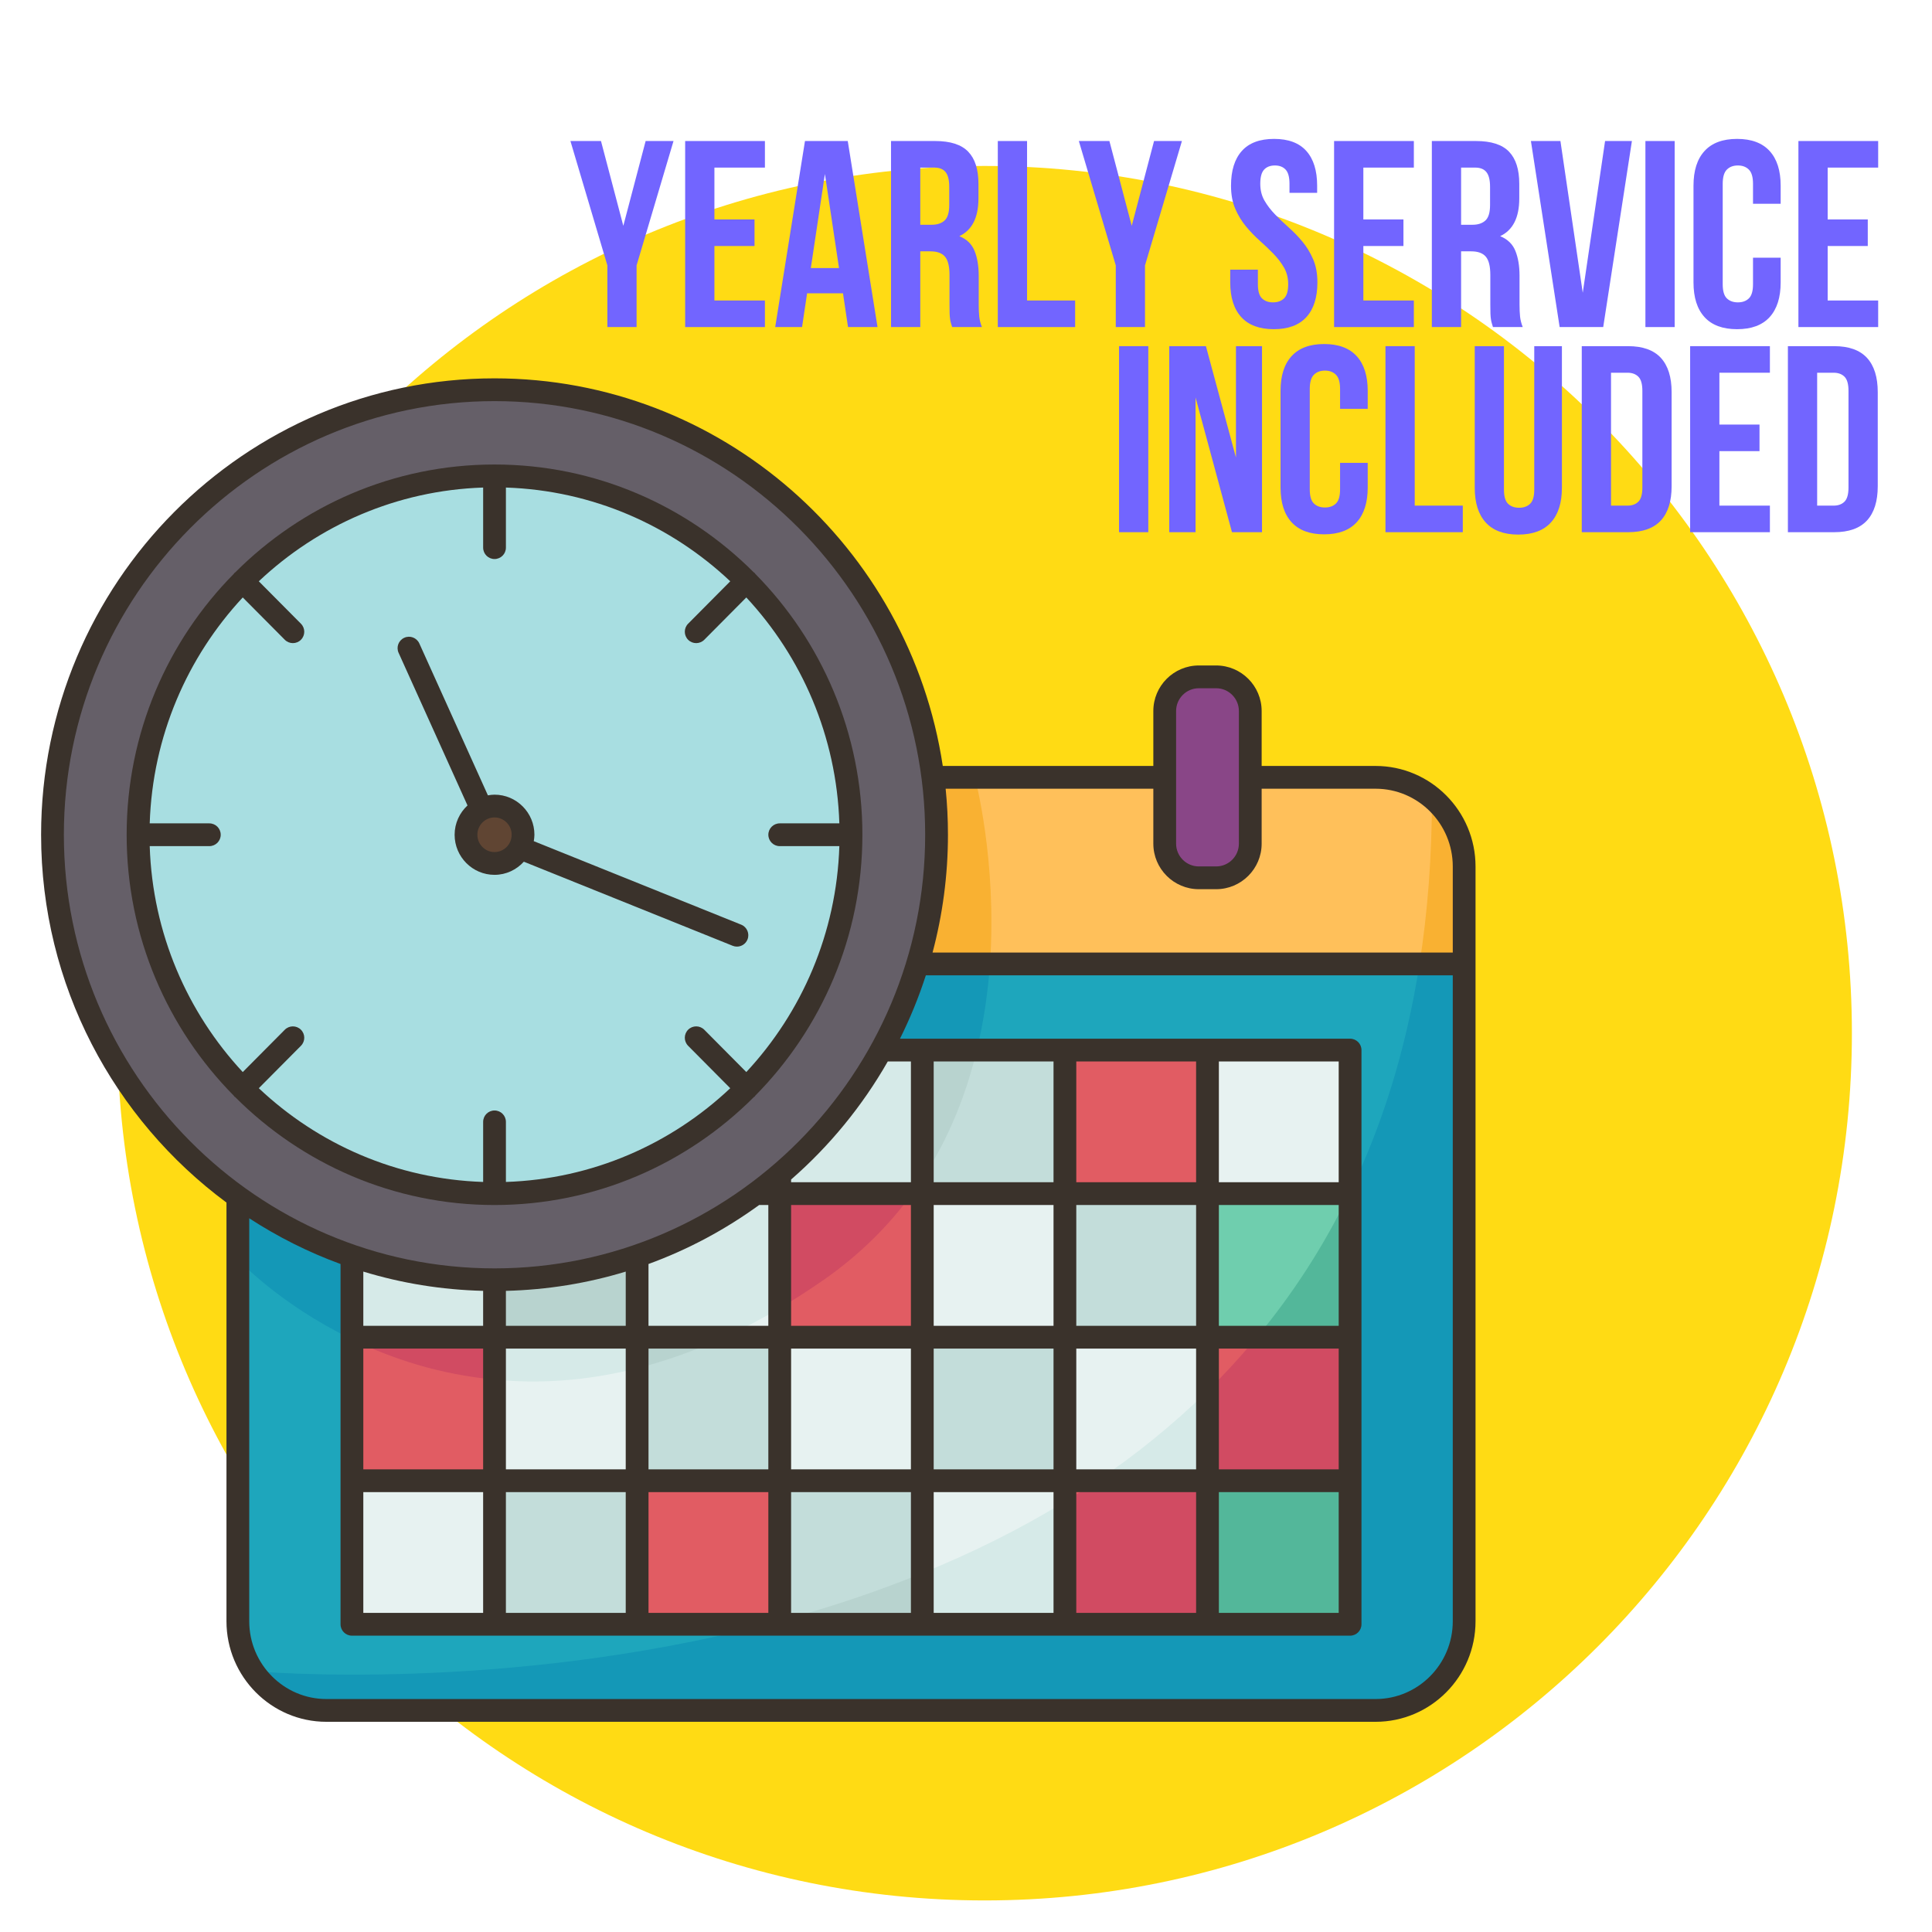
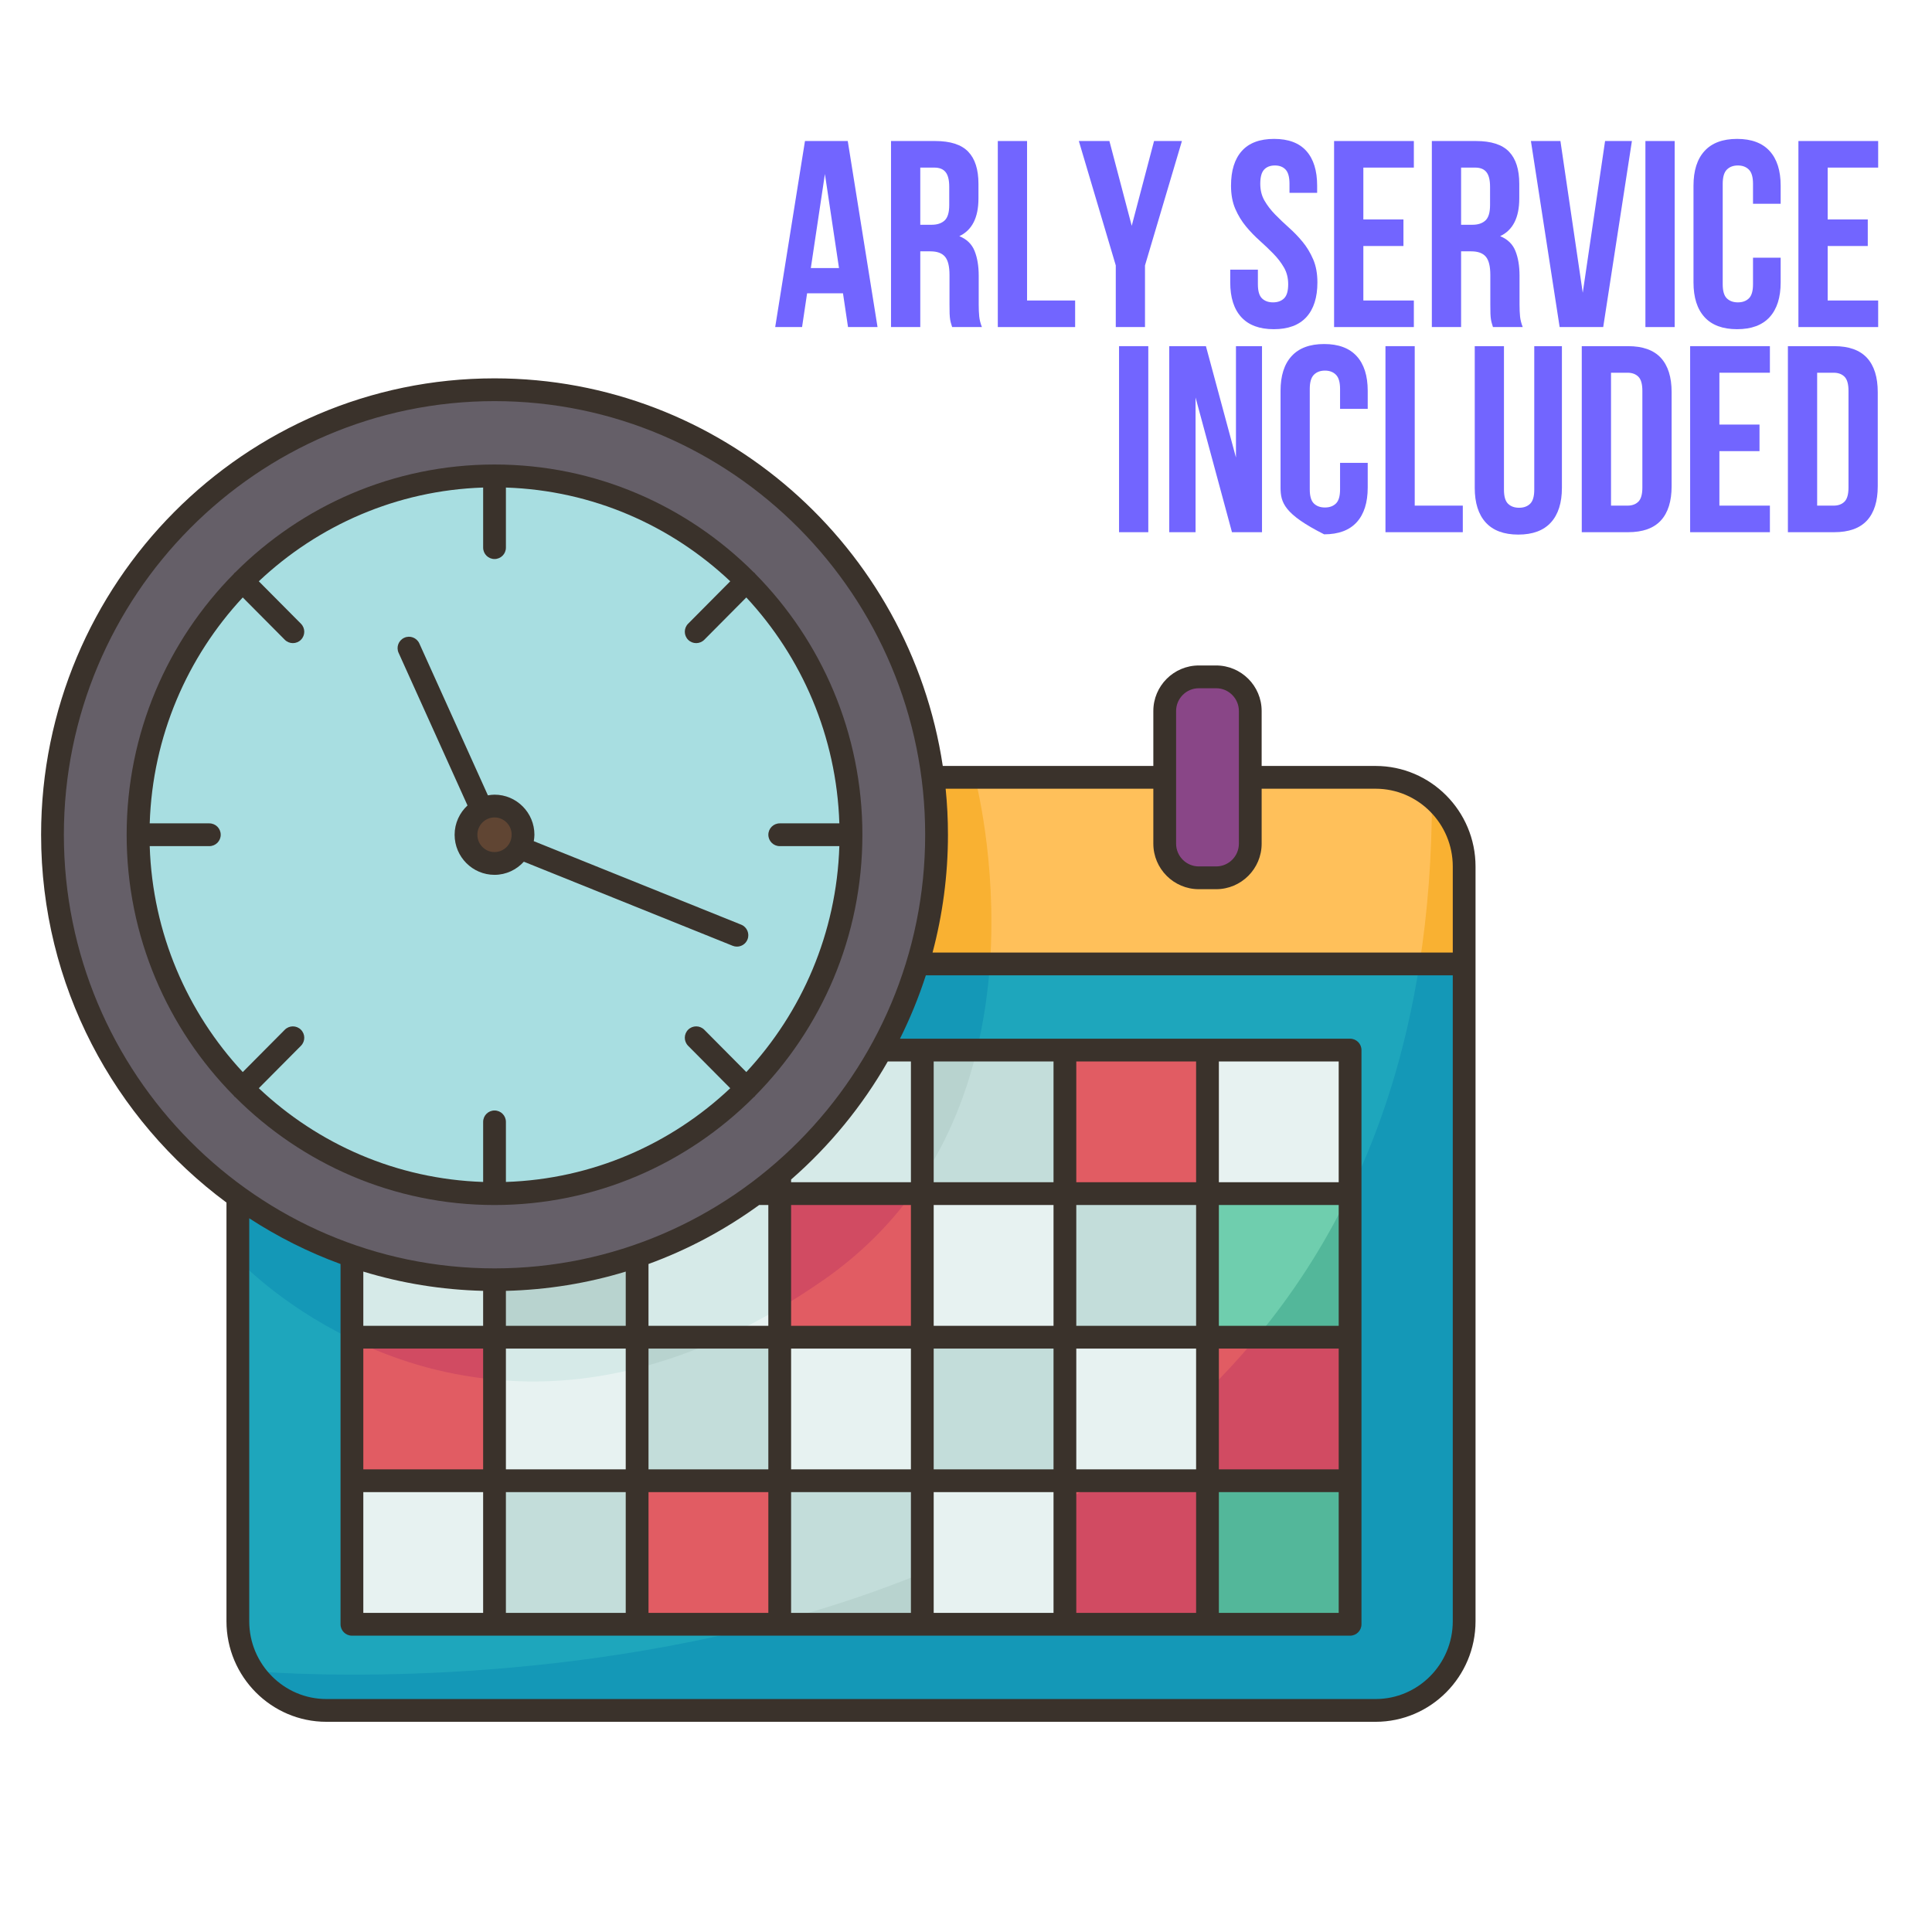
<svg xmlns="http://www.w3.org/2000/svg" width="1080" zoomAndPan="magnify" viewBox="0 0 810 810" height="1080" preserveAspectRatio="xMidYMid meet" version="1.0">
  <defs>
    <g />
    <clipPath id="21cc9661d2">
-       <path d="M 49.223 69.578 L 776.414 69.578 L 776.414 796.766 L 49.223 796.766 Z M 49.223 69.578 " clip-rule="nonzero" />
-     </clipPath>
+       </clipPath>
    <clipPath id="dfdf91de0b">
      <path d="M 412.816 69.578 C 212.008 69.578 49.223 232.363 49.223 433.172 C 49.223 633.98 212.008 796.766 412.816 796.766 C 613.625 796.766 776.414 633.98 776.414 433.172 C 776.414 232.363 613.625 69.578 412.816 69.578 Z M 412.816 69.578 " clip-rule="nonzero" />
    </clipPath>
    <clipPath id="b8305a0504">
      <path d="M 17.18 158.625 L 618.68 158.625 L 618.68 721.875 L 17.18 721.875 Z M 17.18 158.625 " clip-rule="nonzero" />
    </clipPath>
  </defs>
  <rect x="-81" width="972" fill="#ffffff" y="-81" height="972" fill-opacity="1" />
  <rect x="-81" width="972" fill="#ffffff" y="-81" height="972" fill-opacity="1" />
  <g clip-path="url(#21cc9661d2)">
    <g clip-path="url(#dfdf91de0b)">
      <path fill="#ffdb14" d="M 49.223 69.578 L 776.414 69.578 L 776.414 796.766 L 49.223 796.766 Z M 49.223 69.578 " fill-opacity="1" fill-rule="nonzero" />
    </g>
  </g>
  <g fill="#7265ff" fill-opacity="1">
    <g transform="translate(238.702, 137.125)">
      <g>
-         <path d="M 15.938 -25.844 L 0.453 -78 L 13.266 -78 L 22.625 -42.453 L 31.984 -78 L 43.672 -78 L 28.188 -25.844 L 28.188 0 L 15.938 0 Z M 15.938 -25.844 " />
-       </g>
+         </g>
    </g>
  </g>
  <g fill="#7265ff" fill-opacity="1">
    <g transform="translate(282.803, 137.125)">
      <g>
-         <path d="M 16.719 -45.125 L 33.531 -45.125 L 33.531 -33.984 L 16.719 -33.984 L 16.719 -11.141 L 37.891 -11.141 L 37.891 0 L 4.453 0 L 4.453 -78 L 37.891 -78 L 37.891 -66.859 L 16.719 -66.859 Z M 16.719 -45.125 " />
-       </g>
+         </g>
    </g>
  </g>
  <g fill="#7265ff" fill-opacity="1">
    <g transform="translate(323.786, 137.125)">
      <g>
        <path d="M 44.125 0 L 31.75 0 L 29.641 -14.156 L 14.594 -14.156 L 12.484 0 L 1.219 0 L 13.703 -78 L 31.641 -78 Z M 16.156 -24.734 L 27.969 -24.734 L 22.062 -64.172 Z M 16.156 -24.734 " />
      </g>
    </g>
  </g>
  <g fill="#7265ff" fill-opacity="1">
    <g transform="translate(369.112, 137.125)">
      <g>
        <path d="M 30.078 0 C 29.93 -0.52 29.785 -1 29.641 -1.438 C 29.492 -1.883 29.363 -2.441 29.25 -3.109 C 29.133 -3.785 29.055 -4.645 29.016 -5.688 C 28.984 -6.727 28.969 -8.023 28.969 -9.578 L 28.969 -21.844 C 28.969 -25.477 28.336 -28.035 27.078 -29.516 C 25.816 -31.004 23.773 -31.75 20.953 -31.75 L 16.719 -31.75 L 16.719 0 L 4.453 0 L 4.453 -78 L 22.953 -78 C 29.336 -78 33.957 -76.508 36.812 -73.531 C 39.676 -70.562 41.109 -66.07 41.109 -60.062 L 41.109 -53.922 C 41.109 -45.898 38.438 -40.629 33.094 -38.109 C 36.207 -36.848 38.336 -34.785 39.484 -31.922 C 40.641 -29.055 41.219 -25.582 41.219 -21.5 L 41.219 -9.469 C 41.219 -7.539 41.289 -5.852 41.438 -4.406 C 41.594 -2.957 41.969 -1.488 42.562 0 Z M 16.719 -66.859 L 16.719 -42.891 L 21.5 -42.891 C 23.801 -42.891 25.602 -43.484 26.906 -44.672 C 28.207 -45.867 28.859 -48.023 28.859 -51.141 L 28.859 -58.828 C 28.859 -61.648 28.352 -63.691 27.344 -64.953 C 26.344 -66.223 24.77 -66.859 22.625 -66.859 Z M 16.719 -66.859 " />
      </g>
    </g>
  </g>
  <g fill="#7265ff" fill-opacity="1">
    <g transform="translate(413.881, 137.125)">
      <g>
        <path d="M 4.453 -78 L 16.719 -78 L 16.719 -11.141 L 36.875 -11.141 L 36.875 0 L 4.453 0 Z M 4.453 -78 " />
      </g>
    </g>
  </g>
  <g fill="#7265ff" fill-opacity="1">
    <g transform="translate(451.857, 137.125)">
      <g>
        <path d="M 15.938 -25.844 L 0.453 -78 L 13.266 -78 L 22.625 -42.453 L 31.984 -78 L 43.672 -78 L 28.188 -25.844 L 28.188 0 L 15.938 0 Z M 15.938 -25.844 " />
      </g>
    </g>
  </g>
  <g fill="#7265ff" fill-opacity="1">
    <g transform="translate(495.958, 137.125)">
      <g />
    </g>
  </g>
  <g fill="#7265ff" fill-opacity="1">
    <g transform="translate(513.22, 137.125)">
      <g>
        <path d="M 2.891 -59.281 C 2.891 -65.594 4.395 -70.438 7.406 -73.812 C 10.414 -77.195 14.93 -78.891 20.953 -78.891 C 26.961 -78.891 31.473 -77.195 34.484 -73.812 C 37.492 -70.438 39 -65.594 39 -59.281 L 39 -56.266 L 27.406 -56.266 L 27.406 -60.062 C 27.406 -62.883 26.863 -64.867 25.781 -66.016 C 24.707 -67.172 23.207 -67.75 21.281 -67.75 C 19.352 -67.75 17.848 -67.172 16.766 -66.016 C 15.691 -64.867 15.156 -62.883 15.156 -60.062 C 15.156 -57.383 15.75 -55.023 16.938 -52.984 C 18.125 -50.941 19.609 -49.008 21.391 -47.188 C 23.172 -45.363 25.082 -43.539 27.125 -41.719 C 29.176 -39.906 31.094 -37.922 32.875 -35.766 C 34.656 -33.609 36.141 -31.156 37.328 -28.406 C 38.516 -25.664 39.109 -22.438 39.109 -18.719 C 39.109 -12.406 37.566 -7.555 34.484 -4.172 C 31.398 -0.797 26.848 0.891 20.828 0.891 C 14.816 0.891 10.27 -0.797 7.188 -4.172 C 4.102 -7.555 2.562 -12.406 2.562 -18.719 L 2.562 -24.062 L 14.156 -24.062 L 14.156 -17.938 C 14.156 -15.113 14.727 -13.145 15.875 -12.031 C 17.031 -10.914 18.57 -10.359 20.5 -10.359 C 22.438 -10.359 23.977 -10.914 25.125 -12.031 C 26.281 -13.145 26.859 -15.113 26.859 -17.938 C 26.859 -20.613 26.258 -22.973 25.062 -25.016 C 23.875 -27.055 22.391 -28.984 20.609 -30.797 C 18.828 -32.617 16.914 -34.441 14.875 -36.266 C 12.832 -38.086 10.922 -40.07 9.141 -42.219 C 7.359 -44.375 5.867 -46.828 4.672 -49.578 C 3.484 -52.328 2.891 -55.562 2.891 -59.281 Z M 2.891 -59.281 " />
      </g>
    </g>
  </g>
  <g fill="#7265ff" fill-opacity="1">
    <g transform="translate(554.871, 137.125)">
      <g>
        <path d="M 16.719 -45.125 L 33.531 -45.125 L 33.531 -33.984 L 16.719 -33.984 L 16.719 -11.141 L 37.891 -11.141 L 37.891 0 L 4.453 0 L 4.453 -78 L 37.891 -78 L 37.891 -66.859 L 16.719 -66.859 Z M 16.719 -45.125 " />
      </g>
    </g>
  </g>
  <g fill="#7265ff" fill-opacity="1">
    <g transform="translate(595.854, 137.125)">
      <g>
        <path d="M 30.078 0 C 29.93 -0.52 29.785 -1 29.641 -1.438 C 29.492 -1.883 29.363 -2.441 29.25 -3.109 C 29.133 -3.785 29.055 -4.645 29.016 -5.688 C 28.984 -6.727 28.969 -8.023 28.969 -9.578 L 28.969 -21.844 C 28.969 -25.477 28.336 -28.035 27.078 -29.516 C 25.816 -31.004 23.773 -31.75 20.953 -31.75 L 16.719 -31.75 L 16.719 0 L 4.453 0 L 4.453 -78 L 22.953 -78 C 29.336 -78 33.957 -76.508 36.812 -73.531 C 39.676 -70.562 41.109 -66.07 41.109 -60.062 L 41.109 -53.922 C 41.109 -45.898 38.438 -40.629 33.094 -38.109 C 36.207 -36.848 38.336 -34.785 39.484 -31.922 C 40.641 -29.055 41.219 -25.582 41.219 -21.5 L 41.219 -9.469 C 41.219 -7.539 41.289 -5.852 41.438 -4.406 C 41.594 -2.957 41.969 -1.488 42.562 0 Z M 16.719 -66.859 L 16.719 -42.891 L 21.5 -42.891 C 23.801 -42.891 25.602 -43.484 26.906 -44.672 C 28.207 -45.867 28.859 -48.023 28.859 -51.141 L 28.859 -58.828 C 28.859 -61.648 28.352 -63.691 27.344 -64.953 C 26.344 -66.223 24.77 -66.859 22.625 -66.859 Z M 16.719 -66.859 " />
      </g>
    </g>
  </g>
  <g fill="#7265ff" fill-opacity="1">
    <g transform="translate(640.623, 137.125)">
      <g>
        <path d="M 22.953 -14.375 L 32.312 -78 L 43.562 -78 L 31.531 0 L 13.266 0 L 1.219 -78 L 13.594 -78 Z M 22.953 -14.375 " />
      </g>
    </g>
  </g>
  <g fill="#7265ff" fill-opacity="1">
    <g transform="translate(685.393, 137.125)">
      <g>
        <path d="M 4.453 -78 L 16.719 -78 L 16.719 0 L 4.453 0 Z M 4.453 -78 " />
      </g>
    </g>
  </g>
  <g fill="#7265ff" fill-opacity="1">
    <g transform="translate(706.552, 137.125)">
      <g>
        <path d="M 40 -29.078 L 40 -18.719 C 40 -12.406 38.457 -7.555 35.375 -4.172 C 32.289 -0.797 27.742 0.891 21.734 0.891 C 15.711 0.891 11.16 -0.797 8.078 -4.172 C 4.992 -7.555 3.453 -12.406 3.453 -18.719 L 3.453 -59.281 C 3.453 -65.594 4.992 -70.438 8.078 -73.812 C 11.16 -77.195 15.711 -78.891 21.734 -78.891 C 27.742 -78.891 32.289 -77.195 35.375 -73.812 C 38.457 -70.438 40 -65.594 40 -59.281 L 40 -51.703 L 28.406 -51.703 L 28.406 -60.062 C 28.406 -62.883 27.828 -64.867 26.672 -66.016 C 25.523 -67.172 23.988 -67.75 22.062 -67.75 C 20.133 -67.75 18.594 -67.172 17.438 -66.016 C 16.281 -64.867 15.703 -62.883 15.703 -60.062 L 15.703 -17.938 C 15.703 -15.113 16.281 -13.145 17.438 -12.031 C 18.594 -10.914 20.133 -10.359 22.062 -10.359 C 23.988 -10.359 25.523 -10.914 26.672 -12.031 C 27.828 -13.145 28.406 -15.113 28.406 -17.938 L 28.406 -29.078 Z M 40 -29.078 " />
      </g>
    </g>
  </g>
  <g fill="#7265ff" fill-opacity="1">
    <g transform="translate(749.54, 137.125)">
      <g>
        <path d="M 16.719 -45.125 L 33.531 -45.125 L 33.531 -33.984 L 16.719 -33.984 L 16.719 -11.141 L 37.891 -11.141 L 37.891 0 L 4.453 0 L 4.453 -78 L 37.891 -78 L 37.891 -66.859 L 16.719 -66.859 Z M 16.719 -45.125 " />
      </g>
    </g>
  </g>
  <g fill="#7265ff" fill-opacity="1">
    <g transform="translate(464.71, 223.127)">
      <g>
        <path d="M 4.453 -78 L 16.719 -78 L 16.719 0 L 4.453 0 Z M 4.453 -78 " />
      </g>
    </g>
  </g>
  <g fill="#7265ff" fill-opacity="1">
    <g transform="translate(485.869, 223.127)">
      <g>
        <path d="M 15.375 -56.484 L 15.375 0 L 4.344 0 L 4.344 -78 L 19.719 -78 L 32.312 -31.312 L 32.312 -78 L 43.234 -78 L 43.234 0 L 30.641 0 Z M 15.375 -56.484 " />
      </g>
    </g>
  </g>
  <g fill="#7265ff" fill-opacity="1">
    <g transform="translate(533.423, 223.127)">
      <g>
-         <path d="M 40 -29.078 L 40 -18.719 C 40 -12.406 38.457 -7.555 35.375 -4.172 C 32.289 -0.797 27.742 0.891 21.734 0.891 C 15.711 0.891 11.16 -0.797 8.078 -4.172 C 4.992 -7.555 3.453 -12.406 3.453 -18.719 L 3.453 -59.281 C 3.453 -65.594 4.992 -70.438 8.078 -73.812 C 11.16 -77.195 15.711 -78.891 21.734 -78.891 C 27.742 -78.891 32.289 -77.195 35.375 -73.812 C 38.457 -70.438 40 -65.594 40 -59.281 L 40 -51.703 L 28.406 -51.703 L 28.406 -60.062 C 28.406 -62.883 27.828 -64.867 26.672 -66.016 C 25.523 -67.172 23.988 -67.75 22.062 -67.75 C 20.133 -67.75 18.594 -67.172 17.438 -66.016 C 16.281 -64.867 15.703 -62.883 15.703 -60.062 L 15.703 -17.938 C 15.703 -15.113 16.281 -13.145 17.438 -12.031 C 18.594 -10.914 20.133 -10.359 22.062 -10.359 C 23.988 -10.359 25.523 -10.914 26.672 -12.031 C 27.828 -13.145 28.406 -15.113 28.406 -17.938 L 28.406 -29.078 Z M 40 -29.078 " />
+         <path d="M 40 -29.078 L 40 -18.719 C 40 -12.406 38.457 -7.555 35.375 -4.172 C 32.289 -0.797 27.742 0.891 21.734 0.891 C 4.992 -7.555 3.453 -12.406 3.453 -18.719 L 3.453 -59.281 C 3.453 -65.594 4.992 -70.438 8.078 -73.812 C 11.16 -77.195 15.711 -78.891 21.734 -78.891 C 27.742 -78.891 32.289 -77.195 35.375 -73.812 C 38.457 -70.438 40 -65.594 40 -59.281 L 40 -51.703 L 28.406 -51.703 L 28.406 -60.062 C 28.406 -62.883 27.828 -64.867 26.672 -66.016 C 25.523 -67.172 23.988 -67.75 22.062 -67.75 C 20.133 -67.75 18.594 -67.172 17.438 -66.016 C 16.281 -64.867 15.703 -62.883 15.703 -60.062 L 15.703 -17.938 C 15.703 -15.113 16.281 -13.145 17.438 -12.031 C 18.594 -10.914 20.133 -10.359 22.062 -10.359 C 23.988 -10.359 25.523 -10.914 26.672 -12.031 C 27.828 -13.145 28.406 -15.113 28.406 -17.938 L 28.406 -29.078 Z M 40 -29.078 " />
      </g>
    </g>
  </g>
  <g fill="#7265ff" fill-opacity="1">
    <g transform="translate(576.41, 223.127)">
      <g>
        <path d="M 4.453 -78 L 16.719 -78 L 16.719 -11.141 L 36.875 -11.141 L 36.875 0 L 4.453 0 Z M 4.453 -78 " />
      </g>
    </g>
  </g>
  <g fill="#7265ff" fill-opacity="1">
    <g transform="translate(614.386, 223.127)">
      <g>
        <path d="M 16.156 -78 L 16.156 -17.828 C 16.156 -15.004 16.727 -13.035 17.875 -11.922 C 19.031 -10.805 20.57 -10.25 22.5 -10.25 C 24.438 -10.25 25.977 -10.805 27.125 -11.922 C 28.281 -13.035 28.859 -15.004 28.859 -17.828 L 28.859 -78 L 40.453 -78 L 40.453 -18.609 C 40.453 -12.297 38.91 -7.445 35.828 -4.062 C 32.742 -0.688 28.191 1 22.172 1 C 16.148 1 11.598 -0.688 8.516 -4.062 C 5.441 -7.445 3.906 -12.297 3.906 -18.609 L 3.906 -78 Z M 16.156 -78 " />
      </g>
    </g>
  </g>
  <g fill="#7265ff" fill-opacity="1">
    <g transform="translate(658.71, 223.127)">
      <g>
        <path d="M 4.453 -78 L 23.844 -78 C 30.008 -78 34.598 -76.363 37.609 -73.094 C 40.617 -69.82 42.125 -65.031 42.125 -58.719 L 42.125 -19.281 C 42.125 -12.969 40.617 -8.176 37.609 -4.906 C 34.598 -1.633 30.008 0 23.844 0 L 4.453 0 Z M 16.719 -66.859 L 16.719 -11.141 L 23.625 -11.141 C 25.551 -11.141 27.07 -11.695 28.188 -12.812 C 29.301 -13.926 29.859 -15.895 29.859 -18.719 L 29.859 -59.281 C 29.859 -62.102 29.301 -64.07 28.188 -65.188 C 27.07 -66.301 25.551 -66.859 23.625 -66.859 Z M 16.719 -66.859 " />
      </g>
    </g>
  </g>
  <g fill="#7265ff" fill-opacity="1">
    <g transform="translate(704.147, 223.127)">
      <g>
        <path d="M 16.719 -45.125 L 33.531 -45.125 L 33.531 -33.984 L 16.719 -33.984 L 16.719 -11.141 L 37.891 -11.141 L 37.891 0 L 4.453 0 L 4.453 -78 L 37.891 -78 L 37.891 -66.859 L 16.719 -66.859 Z M 16.719 -45.125 " />
      </g>
    </g>
  </g>
  <g fill="#7265ff" fill-opacity="1">
    <g transform="translate(745.13, 223.127)">
      <g>
        <path d="M 4.453 -78 L 23.844 -78 C 30.008 -78 34.598 -76.363 37.609 -73.094 C 40.617 -69.82 42.125 -65.031 42.125 -58.719 L 42.125 -19.281 C 42.125 -12.969 40.617 -8.176 37.609 -4.906 C 34.598 -1.633 30.008 0 23.844 0 L 4.453 0 Z M 16.719 -66.859 L 16.719 -11.141 L 23.625 -11.141 C 25.551 -11.141 27.07 -11.695 28.188 -12.812 C 29.301 -13.926 29.859 -15.895 29.859 -18.719 L 29.859 -59.281 C 29.859 -62.102 29.301 -64.07 28.188 -65.188 C 27.07 -66.301 25.551 -66.859 23.625 -66.859 Z M 16.719 -66.859 " />
      </g>
    </g>
  </g>
  <path fill="#a8dee1" d="M 576.723 325.883 L 524.172 325.883 L 524.172 298.102 C 524.172 290.18 517.777 283.781 509.852 283.781 L 502.645 283.781 C 494.723 283.781 488.324 290.18 488.324 298.102 L 488.324 325.883 L 391.148 325.883 C 379.406 234.234 301.559 163.398 207.34 163.398 C 104.957 163.398 22.004 246.934 22.004 349.988 C 22.004 412.613 52.645 468.031 99.707 501.875 L 99.707 679.727 C 99.707 700.348 116.363 717.102 136.84 717.102 L 576.723 717.102 C 597.246 717.102 613.855 700.348 613.855 679.727 L 613.855 363.305 C 613.855 342.637 597.246 325.883 576.723 325.883 Z M 576.723 325.883 " fill-opacity="1" fill-rule="nonzero" />
  <path fill="#6fceae" d="M 506.227 500.441 L 566.031 500.441 L 566.031 560.633 L 506.227 560.633 Z M 506.227 500.441 " fill-opacity="1" fill-rule="nonzero" />
  <path fill="#1ea6bc" d="M 613.855 404.117 L 613.855 679.727 C 613.855 700.348 597.246 717.102 576.723 717.102 L 136.84 717.102 C 116.363 717.102 99.707 700.348 99.707 679.727 L 99.707 501.875 C 114.219 512.328 130.301 520.73 147.531 526.648 L 147.531 680.969 L 566.031 680.969 L 566.031 440.25 L 369.574 440.25 C 375.824 428.891 380.934 416.766 384.703 404.117 Z M 613.855 404.117 " fill-opacity="1" fill-rule="nonzero" />
  <path fill="#ffc05a" d="M 613.855 363.305 L 613.855 404.117 L 384.75 404.117 C 389.906 386.98 392.676 368.793 392.676 349.988 C 392.676 341.824 392.148 333.758 391.148 325.883 L 488.324 325.883 L 488.324 353.711 C 488.324 361.633 494.723 368.031 502.645 368.031 L 509.852 368.031 C 517.777 368.031 524.172 361.633 524.172 353.711 L 524.172 325.883 L 576.723 325.883 C 597.246 325.883 613.855 342.637 613.855 363.305 Z M 613.855 363.305 " fill-opacity="1" fill-rule="nonzero" />
  <path fill="#6fceae" d="M 506.227 620.824 L 566.031 620.824 L 566.031 680.969 L 506.227 680.969 Z M 506.227 620.824 " fill-opacity="1" fill-rule="nonzero" />
  <path fill="#e15c63" d="M 506.227 560.633 L 566.031 560.633 L 566.031 620.824 L 506.227 620.824 Z M 506.227 560.633 " fill-opacity="1" fill-rule="nonzero" />
  <path fill="#e7f2f1" d="M 506.227 440.25 L 566.031 440.25 L 566.031 500.441 L 506.227 500.441 Z M 506.227 440.25 " fill-opacity="1" fill-rule="nonzero" />
  <path fill="#894687" d="M 524.172 325.883 L 524.172 353.711 C 524.172 361.633 517.777 368.031 509.852 368.031 L 502.645 368.031 C 494.723 368.031 488.324 361.633 488.324 353.711 L 488.324 298.102 C 488.324 290.18 494.723 283.781 502.645 283.781 L 509.852 283.781 C 517.777 283.781 524.172 290.18 524.172 298.102 Z M 524.172 325.883 " fill-opacity="1" fill-rule="nonzero" />
  <path fill="#e15c63" d="M 446.465 620.824 L 506.227 620.824 L 506.227 680.969 L 446.465 680.969 Z M 446.465 620.824 " fill-opacity="1" fill-rule="nonzero" />
  <path fill="#e7f2f1" d="M 446.465 560.633 L 506.227 560.633 L 506.227 620.824 L 446.465 620.824 Z M 446.465 560.633 " fill-opacity="1" fill-rule="nonzero" />
  <path fill="#c3ddda" d="M 446.465 500.441 L 506.227 500.441 L 506.227 560.633 L 446.465 560.633 Z M 446.465 500.441 " fill-opacity="1" fill-rule="nonzero" />
  <path fill="#e15c63" d="M 446.465 440.25 L 506.227 440.25 L 506.227 500.441 L 446.465 500.441 Z M 446.465 440.25 " fill-opacity="1" fill-rule="nonzero" />
  <path fill="#e7f2f1" d="M 386.66 620.824 L 446.465 620.824 L 446.465 680.969 L 386.66 680.969 Z M 386.66 620.824 " fill-opacity="1" fill-rule="nonzero" />
  <path fill="#c3ddda" d="M 386.66 560.633 L 446.465 560.633 L 446.465 620.824 L 386.66 620.824 Z M 386.66 560.633 " fill-opacity="1" fill-rule="nonzero" />
  <path fill="#e7f2f1" d="M 386.66 500.441 L 446.465 500.441 L 446.465 560.633 L 386.66 560.633 Z M 386.66 500.441 " fill-opacity="1" fill-rule="nonzero" />
  <path fill="#c3ddda" d="M 386.66 440.25 L 446.465 440.25 L 446.465 500.441 L 386.66 500.441 Z M 386.66 440.25 " fill-opacity="1" fill-rule="nonzero" />
  <path fill="#c3ddda" d="M 326.902 620.824 L 386.66 620.824 L 386.66 680.969 L 326.902 680.969 Z M 326.902 620.824 " fill-opacity="1" fill-rule="nonzero" />
  <path fill="#e7f2f1" d="M 326.902 560.633 L 386.66 560.633 L 386.66 620.824 L 326.902 620.824 Z M 326.902 560.633 " fill-opacity="1" fill-rule="nonzero" />
  <path fill="#e15c63" d="M 326.902 500.441 L 386.66 500.441 L 386.66 560.633 L 326.902 560.633 Z M 326.902 500.441 " fill-opacity="1" fill-rule="nonzero" />
  <path fill="#e7f2f1" d="M 386.66 440.25 L 386.66 500.441 L 326.902 500.441 L 326.902 492.473 C 344.086 477.863 358.594 460.203 369.574 440.25 Z M 386.66 440.25 " fill-opacity="1" fill-rule="nonzero" />
  <path fill="#e15c63" d="M 326.902 492.52 L 326.902 500.441 L 316.926 500.441 C 320.363 497.863 323.703 495.238 326.902 492.473 Z M 326.902 492.52 " fill-opacity="1" fill-rule="nonzero" />
  <path fill="#e15c63" d="M 267.098 620.824 L 326.902 620.824 L 326.902 680.969 L 267.098 680.969 Z M 267.098 620.824 " fill-opacity="1" fill-rule="nonzero" />
  <path fill="#c3ddda" d="M 267.098 560.633 L 326.902 560.633 L 326.902 620.824 L 267.098 620.824 Z M 267.098 560.633 " fill-opacity="1" fill-rule="nonzero" />
  <path fill="#e7f2f1" d="M 326.902 500.441 L 326.902 560.633 L 267.098 560.633 L 267.098 526.648 C 285.141 520.441 301.891 511.562 316.926 500.441 Z M 326.902 500.441 " fill-opacity="1" fill-rule="nonzero" />
  <path fill="#c3ddda" d="M 207.34 620.824 L 267.098 620.824 L 267.098 680.969 L 207.34 680.969 Z M 207.34 620.824 " fill-opacity="1" fill-rule="nonzero" />
  <path fill="#e7f2f1" d="M 207.34 560.633 L 267.098 560.633 L 267.098 620.824 L 207.34 620.824 Z M 207.34 560.633 " fill-opacity="1" fill-rule="nonzero" />
  <path fill="#c3ddda" d="M 267.098 526.648 L 267.098 560.633 L 207.34 560.633 L 207.34 536.527 C 228.246 536.527 248.34 533.043 267.098 526.648 Z M 267.098 526.648 " fill-opacity="1" fill-rule="nonzero" />
  <path fill="#e7f2f1" d="M 147.531 620.824 L 207.34 620.824 L 207.34 680.969 L 147.531 680.969 Z M 147.531 620.824 " fill-opacity="1" fill-rule="nonzero" />
  <path fill="#e15c63" d="M 147.531 560.633 L 207.34 560.633 L 207.34 620.824 L 147.531 620.824 Z M 147.531 560.633 " fill-opacity="1" fill-rule="nonzero" />
  <path fill="#e7f2f1" d="M 207.34 536.527 L 207.34 560.633 L 147.531 560.633 L 147.531 526.648 C 166.289 533.043 186.387 536.527 207.34 536.527 Z M 207.34 536.527 " fill-opacity="1" fill-rule="nonzero" />
  <path fill="#604533" d="M 219.27 349.988 C 219.27 351.945 218.793 353.855 217.984 355.477 C 215.977 359.344 211.969 362.016 207.34 362.016 C 200.703 362.016 195.359 356.621 195.359 349.988 C 195.359 345.262 198.031 341.203 201.945 339.246 C 203.566 338.438 205.43 337.961 207.34 337.961 C 213.926 337.961 219.27 343.305 219.27 349.988 Z M 219.27 349.988 " fill-opacity="1" fill-rule="nonzero" />
  <path fill="#655f68" d="M 391.148 325.883 C 392.148 333.758 392.676 341.824 392.676 349.988 C 392.676 368.793 389.906 386.98 384.75 404.117 L 384.703 404.117 C 380.934 416.766 375.824 428.891 369.574 440.25 C 358.594 460.203 344.086 477.863 326.902 492.473 C 323.703 495.238 320.363 497.863 316.926 500.441 C 301.891 511.562 285.141 520.441 267.098 526.648 C 248.34 533.043 228.246 536.527 207.34 536.527 C 186.387 536.527 166.289 533.043 147.531 526.648 C 130.301 520.73 114.219 512.328 99.707 501.875 C 52.645 468.031 22.004 412.613 22.004 349.988 C 22.004 246.934 104.957 163.398 207.34 163.398 C 301.559 163.398 379.406 234.234 391.148 325.883 Z M 356.781 349.988 C 356.781 308.414 340.078 270.797 313.012 243.59 C 285.949 216.383 248.625 199.531 207.34 199.531 C 166.051 199.531 128.68 216.383 101.664 243.59 C 74.602 270.797 57.895 308.414 57.895 349.988 C 57.895 391.562 74.602 429.176 101.664 456.383 C 128.68 483.594 166.051 500.441 207.34 500.441 C 248.625 500.441 285.949 483.594 313.012 456.383 C 340.078 429.176 356.781 391.562 356.781 349.988 Z M 356.781 349.988 " fill-opacity="1" fill-rule="nonzero" />
  <path fill="#f9b132" d="M 613.855 363.305 L 613.855 404.117 L 595.145 404.117 C 598.535 382.492 600.348 359.297 600.348 334.426 C 608.605 341.301 613.855 351.66 613.855 363.305 Z M 613.855 363.305 " fill-opacity="1" fill-rule="nonzero" />
  <path fill="#53b79a" d="M 566.031 500.441 L 566.031 560.633 L 526.941 560.633 C 541.688 542.879 554.812 522.875 565.648 500.441 Z M 566.031 500.441 " fill-opacity="1" fill-rule="nonzero" />
-   <path fill="#d6eae8" d="M 506.227 583.164 L 506.227 620.824 L 460.023 620.824 C 476.348 609.797 491.859 597.293 506.227 583.164 Z M 506.227 583.164 " fill-opacity="1" fill-rule="nonzero" />
  <path fill="#d14b62" d="M 566.031 560.633 L 566.031 620.824 L 506.227 620.824 L 506.227 583.164 C 513.434 576.098 520.352 568.559 526.941 560.633 Z M 566.031 560.633 " fill-opacity="1" fill-rule="nonzero" />
  <path fill="#53b79a" d="M 506.227 620.824 L 566.031 620.824 L 566.031 680.969 L 506.227 680.969 Z M 506.227 620.824 " fill-opacity="1" fill-rule="nonzero" />
  <path fill="#d14b62" d="M 506.227 620.824 L 506.227 680.969 L 446.465 680.969 L 446.465 629.559 C 451.047 626.742 455.582 623.832 460.023 620.824 Z M 506.227 620.824 " fill-opacity="1" fill-rule="nonzero" />
-   <path fill="#d6eae8" d="M 446.465 629.559 L 446.465 680.969 L 386.66 680.969 L 386.66 659.535 C 407.09 651.23 427.23 641.352 446.465 629.559 Z M 446.465 629.559 " fill-opacity="1" fill-rule="nonzero" />
  <path fill="#b8d3cf" d="M 386.66 659.535 L 386.66 680.969 L 326.902 680.969 L 326.902 679.586 C 346.758 674.238 366.852 667.652 386.66 659.535 Z M 386.66 659.535 " fill-opacity="1" fill-rule="nonzero" />
  <path fill="#1498b7" d="M 386.66 680.969 L 566.031 680.969 L 566.031 499.68 C 579.492 471.801 589.516 440.109 595.145 404.117 L 613.855 404.117 L 613.855 679.727 C 613.855 700.348 597.246 717.102 576.723 717.102 L 136.84 717.102 C 124.051 717.102 112.785 710.562 106.102 700.633 C 108.68 700.875 210.824 709.703 321.605 680.969 Z M 386.66 680.969 " fill-opacity="1" fill-rule="nonzero" />
  <path fill="#1498b7" d="M 147.531 560.633 L 147.531 561.492 C 116.984 546.695 99.707 527.984 99.707 527.984 L 99.707 501.875 C 114.219 512.328 130.301 520.73 147.531 526.648 Z M 147.531 560.633 " fill-opacity="1" fill-rule="nonzero" />
  <path fill="#d14b62" d="M 207.34 578.391 C 184 576.242 163.855 569.465 147.531 561.492 L 147.531 560.633 L 207.34 560.633 Z M 207.34 578.391 " fill-opacity="1" fill-rule="nonzero" />
  <path fill="#d6eae8" d="M 207.34 536.527 L 207.34 560.633 L 147.531 560.633 L 147.531 526.648 C 166.289 533.043 186.387 536.527 207.34 536.527 Z M 207.34 536.527 " fill-opacity="1" fill-rule="nonzero" />
  <path fill="#d14b62" d="M 326.902 492.52 L 326.902 500.441 L 316.926 500.441 C 320.363 497.863 323.703 495.238 326.902 492.473 Z M 326.902 492.52 " fill-opacity="1" fill-rule="nonzero" />
  <path fill="#b8d3cf" d="M 267.098 526.648 L 267.098 560.633 L 207.34 560.633 L 207.34 536.527 C 228.246 536.527 248.34 533.043 267.098 526.648 Z M 267.098 526.648 " fill-opacity="1" fill-rule="nonzero" />
  <path fill="#d6eae8" d="M 267.098 560.633 L 267.098 573.664 C 245.426 579.105 225.43 580.203 207.34 578.391 L 207.34 560.633 Z M 267.098 560.633 " fill-opacity="1" fill-rule="nonzero" />
  <path fill="#b8d3cf" d="M 267.098 560.633 L 303.609 560.633 C 291.008 566.457 278.789 570.707 267.098 573.664 Z M 267.098 560.633 " fill-opacity="1" fill-rule="nonzero" />
  <path fill="#d6eae8" d="M 326.902 500.441 L 326.902 548.461 C 318.98 553.141 311.199 557.195 303.609 560.633 L 267.098 560.633 L 267.098 526.648 C 285.141 520.441 301.891 511.562 316.926 500.441 Z M 326.902 500.441 " fill-opacity="1" fill-rule="nonzero" />
  <path fill="#d14b62" d="M 326.902 500.441 L 382.414 500.441 C 372.867 513.57 360.742 525.836 345.422 536.527 C 339.168 540.871 332.965 544.883 326.902 548.461 Z M 326.902 500.441 " fill-opacity="1" fill-rule="nonzero" />
  <path fill="#d6eae8" d="M 386.66 440.25 L 386.66 494.285 C 385.324 496.336 383.891 498.391 382.414 500.441 L 326.902 500.441 L 326.902 492.473 C 344.086 477.863 358.594 460.203 369.574 440.25 Z M 386.66 440.25 " fill-opacity="1" fill-rule="nonzero" />
  <path fill="#b8d3cf" d="M 386.66 440.25 L 409.523 440.25 C 405.18 458.484 397.973 477.004 386.66 494.285 Z M 386.66 440.25 " fill-opacity="1" fill-rule="nonzero" />
  <path fill="#1498b7" d="M 384.75 404.117 L 415.059 404.117 C 414.199 415.715 412.531 427.938 409.523 440.25 L 369.574 440.25 C 375.824 428.891 380.934 416.766 384.703 404.117 Z M 384.75 404.117 " fill-opacity="1" fill-rule="nonzero" />
  <path fill="#f9b132" d="M 408.711 325.883 C 408.711 325.883 418.066 360.586 415.059 404.117 L 384.75 404.117 C 389.906 386.98 392.676 368.793 392.676 349.988 C 392.676 341.824 392.148 333.758 391.148 325.883 Z M 408.711 325.883 " fill-opacity="1" fill-rule="nonzero" />
  <path fill="#3a322b" d="M 98.617 459.973 C 126.523 487.914 164.953 505.211 207.328 505.211 C 249.699 505.211 288.133 487.918 316.035 459.984 C 316.145 459.895 316.277 459.859 316.379 459.758 C 316.488 459.656 316.527 459.512 316.621 459.398 C 344.383 431.312 361.562 392.629 361.562 349.977 C 361.562 307.328 344.383 268.645 316.621 240.559 C 316.527 240.445 316.488 240.301 316.379 240.195 C 316.277 240.098 316.145 240.062 316.035 239.973 C 288.133 212.039 249.699 194.746 207.328 194.746 C 164.953 194.746 126.523 212.043 98.617 239.98 C 98.516 240.074 98.379 240.105 98.281 240.207 C 98.176 240.312 98.137 240.449 98.043 240.566 C 70.285 268.652 53.098 307.332 53.098 349.984 C 53.098 392.633 70.281 431.316 98.043 459.402 C 98.137 459.512 98.176 459.656 98.281 459.758 C 98.379 459.852 98.516 459.883 98.617 459.973 Z M 62.77 354.746 L 87.766 354.746 C 90.406 354.746 92.539 352.613 92.539 349.973 C 92.539 347.332 90.406 345.199 87.766 345.199 L 62.77 345.199 C 63.949 308.641 78.543 275.457 101.777 250.484 L 119.406 268.227 C 120.336 269.16 121.562 269.633 122.789 269.633 C 124.008 269.633 125.223 269.172 126.156 268.246 C 128.027 266.387 128.035 263.371 126.172 261.496 L 108.504 243.711 C 133.305 220.312 166.254 205.602 202.562 204.406 L 202.562 229.602 C 202.562 232.238 204.695 234.375 207.332 234.375 C 209.973 234.375 212.105 232.238 212.105 229.602 L 212.105 204.406 C 248.41 205.602 281.359 220.305 306.16 243.707 L 288.496 261.496 C 286.637 263.371 286.648 266.387 288.52 268.25 C 289.449 269.172 290.664 269.633 291.883 269.633 C 293.109 269.633 294.336 269.16 295.273 268.227 L 312.895 250.484 C 336.125 275.457 350.727 308.641 351.902 345.199 L 326.906 345.199 C 324.27 345.199 322.133 347.332 322.133 349.973 C 322.133 352.613 324.27 354.746 326.906 354.746 L 351.902 354.746 C 350.727 391.305 336.129 424.484 312.895 449.465 L 295.273 431.723 C 293.402 429.852 290.391 429.84 288.52 431.695 C 286.648 433.559 286.637 436.574 288.496 438.453 L 306.16 456.242 C 281.359 479.641 248.41 494.348 212.105 495.539 L 212.105 470.348 C 212.105 467.707 209.973 465.574 207.332 465.574 C 204.695 465.574 202.562 467.707 202.562 470.348 L 202.562 495.539 C 166.258 494.348 133.305 479.641 108.504 456.238 L 126.172 438.453 C 128.035 436.574 128.027 433.559 126.156 431.703 C 124.285 429.84 121.266 429.855 119.406 431.723 L 101.777 449.465 C 78.543 424.488 63.941 391.305 62.77 354.746 Z M 62.77 354.746 " fill-opacity="1" fill-rule="nonzero" />
  <path fill="#3a322b" d="M 196.004 337.684 C 192.703 340.758 190.602 345.109 190.602 349.973 C 190.602 359.238 198.102 366.781 207.328 366.781 C 212.207 366.781 216.566 364.633 219.625 361.273 L 307.18 396.527 C 307.762 396.762 308.363 396.871 308.961 396.871 C 310.852 396.871 312.641 395.746 313.391 393.879 C 314.375 391.434 313.191 388.652 310.742 387.668 L 223.785 352.66 C 223.93 351.777 224.059 350.895 224.059 349.973 C 224.059 340.707 216.555 333.168 207.328 333.168 C 206.379 333.168 205.465 333.297 204.555 333.449 L 175.809 269.773 C 174.727 267.371 171.898 266.281 169.5 267.387 C 167.094 268.469 166.023 271.297 167.113 273.695 Z M 214.512 349.973 C 214.512 353.977 211.289 357.234 207.328 357.234 C 203.367 357.234 200.145 353.973 200.145 349.973 C 200.145 345.973 203.367 342.715 207.328 342.715 C 211.289 342.715 214.512 345.969 214.512 349.973 Z M 214.512 349.973 " fill-opacity="1" fill-rule="nonzero" />
  <g clip-path="url(#b8305a0504)">
    <path fill="#3a322b" d="M 576.719 321.129 L 528.953 321.129 L 528.953 298.094 C 528.953 287.562 520.391 279 509.863 279 L 502.629 279 C 492.102 279 483.539 287.562 483.539 298.094 L 483.539 321.129 L 395.266 321.129 C 381.406 229.258 302.414 158.625 207.328 158.625 C 102.508 158.625 17.23 244.465 17.23 349.973 C 17.23 413.188 47.863 469.316 94.949 504.18 L 94.949 679.715 C 94.949 702.961 113.75 721.875 136.859 721.875 L 576.711 721.875 C 599.824 721.875 618.625 702.961 618.625 679.715 L 618.625 363.289 C 618.629 340.047 599.828 321.129 576.719 321.129 Z M 493.086 298.094 C 493.086 292.828 497.367 288.547 502.629 288.547 L 509.863 288.547 C 515.125 288.547 519.406 292.828 519.406 298.094 L 519.406 353.707 C 519.406 358.973 515.125 363.254 509.863 363.254 L 502.629 363.254 C 497.367 363.254 493.086 358.973 493.086 353.707 Z M 483.539 330.676 L 483.539 353.707 C 483.539 364.234 492.102 372.801 502.629 372.801 L 509.863 372.801 C 520.391 372.801 528.953 364.234 528.953 353.707 L 528.953 330.676 L 576.719 330.676 C 594.562 330.676 609.082 345.305 609.082 363.289 L 609.082 399.367 L 390.977 399.367 C 395.168 383.602 397.434 367.051 397.434 349.973 C 397.434 343.457 397.105 337.023 396.469 330.676 Z M 26.777 349.973 C 26.777 249.73 107.773 168.172 207.328 168.172 C 306.883 168.172 387.883 249.73 387.883 349.973 C 387.883 450.219 306.883 531.773 207.328 531.773 C 107.773 531.773 26.777 450.219 26.777 349.973 Z M 441.695 445.023 L 441.695 495.66 L 391.453 495.66 L 391.453 445.023 Z M 501.473 445.023 L 501.473 495.66 L 451.238 495.66 L 451.238 445.023 Z M 561.254 445.023 L 561.254 495.66 L 511.016 495.66 L 511.016 445.023 Z M 451.238 676.219 L 451.238 625.578 L 501.473 625.578 L 501.473 676.215 L 451.238 676.215 Z M 391.453 676.219 L 391.453 625.578 L 441.695 625.578 L 441.695 676.215 L 391.453 676.215 Z M 380.699 676.219 L 331.672 676.219 L 331.672 625.578 L 381.906 625.578 L 381.906 676.215 L 380.699 676.215 Z M 271.891 676.219 L 271.891 625.578 L 322.129 625.578 L 322.129 676.215 L 271.891 676.215 Z M 212.102 676.219 L 212.102 625.578 L 262.34 625.578 L 262.34 676.215 L 212.102 676.215 Z M 152.32 676.219 L 152.32 625.578 L 202.555 625.578 L 202.555 676.215 L 152.32 676.215 Z M 202.555 541.195 L 202.555 555.848 L 152.32 555.848 L 152.32 533.117 C 168.285 537.988 185.133 540.762 202.555 541.195 Z M 262.344 533.121 L 262.344 555.852 L 212.102 555.852 L 212.102 541.203 C 229.523 540.762 246.371 537.988 262.344 533.121 Z M 318.273 505.207 L 322.125 505.207 L 322.125 555.848 L 271.883 555.848 L 271.883 529.941 C 288.555 523.863 304.129 515.477 318.273 505.207 Z M 441.695 505.207 L 441.695 555.848 L 391.453 555.848 L 391.453 505.207 Z M 404.613 616.031 L 391.453 616.031 L 391.453 565.398 L 441.695 565.398 L 441.695 616.031 Z M 271.891 616.031 L 271.891 565.398 L 322.129 565.398 L 322.129 616.031 Z M 152.32 565.398 L 202.555 565.398 L 202.555 616.031 L 152.32 616.031 Z M 212.102 565.398 L 262.34 565.398 L 262.34 616.031 L 212.102 616.031 Z M 331.672 565.398 L 381.906 565.398 L 381.906 616.031 L 331.672 616.031 Z M 451.238 565.398 L 501.473 565.398 L 501.473 616.031 L 451.238 616.031 Z M 511.016 565.398 L 561.254 565.398 L 561.254 616.031 L 511.016 616.031 Z M 561.254 555.852 L 511.016 555.852 L 511.016 505.207 L 561.254 505.207 Z M 501.473 555.852 L 451.238 555.852 L 451.238 505.207 L 501.473 505.207 Z M 381.906 555.852 L 331.672 555.852 L 331.672 505.207 L 381.906 505.207 Z M 511.016 625.578 L 561.254 625.578 L 561.254 676.215 L 511.016 676.215 Z M 381.906 495.66 L 331.672 495.66 L 331.672 494.523 C 347.781 480.465 361.516 463.742 372.207 445.02 L 381.906 445.02 Z M 576.719 712.328 L 136.859 712.328 C 119.016 712.328 104.496 697.699 104.496 679.715 L 104.496 510.777 C 116.418 518.527 129.227 525 142.773 529.941 L 142.773 680.988 C 142.773 683.629 144.906 685.762 147.547 685.762 L 566.031 685.762 C 568.672 685.762 570.805 683.629 570.805 680.988 L 570.805 440.25 C 570.805 437.609 568.672 435.477 566.031 435.477 L 377.32 435.477 C 381.566 426.961 385.199 418.094 388.164 408.914 L 609.082 408.914 L 609.082 679.715 C 609.082 697.699 594.562 712.328 576.719 712.328 Z M 576.719 712.328 " fill-opacity="1" fill-rule="nonzero" />
  </g>
</svg>